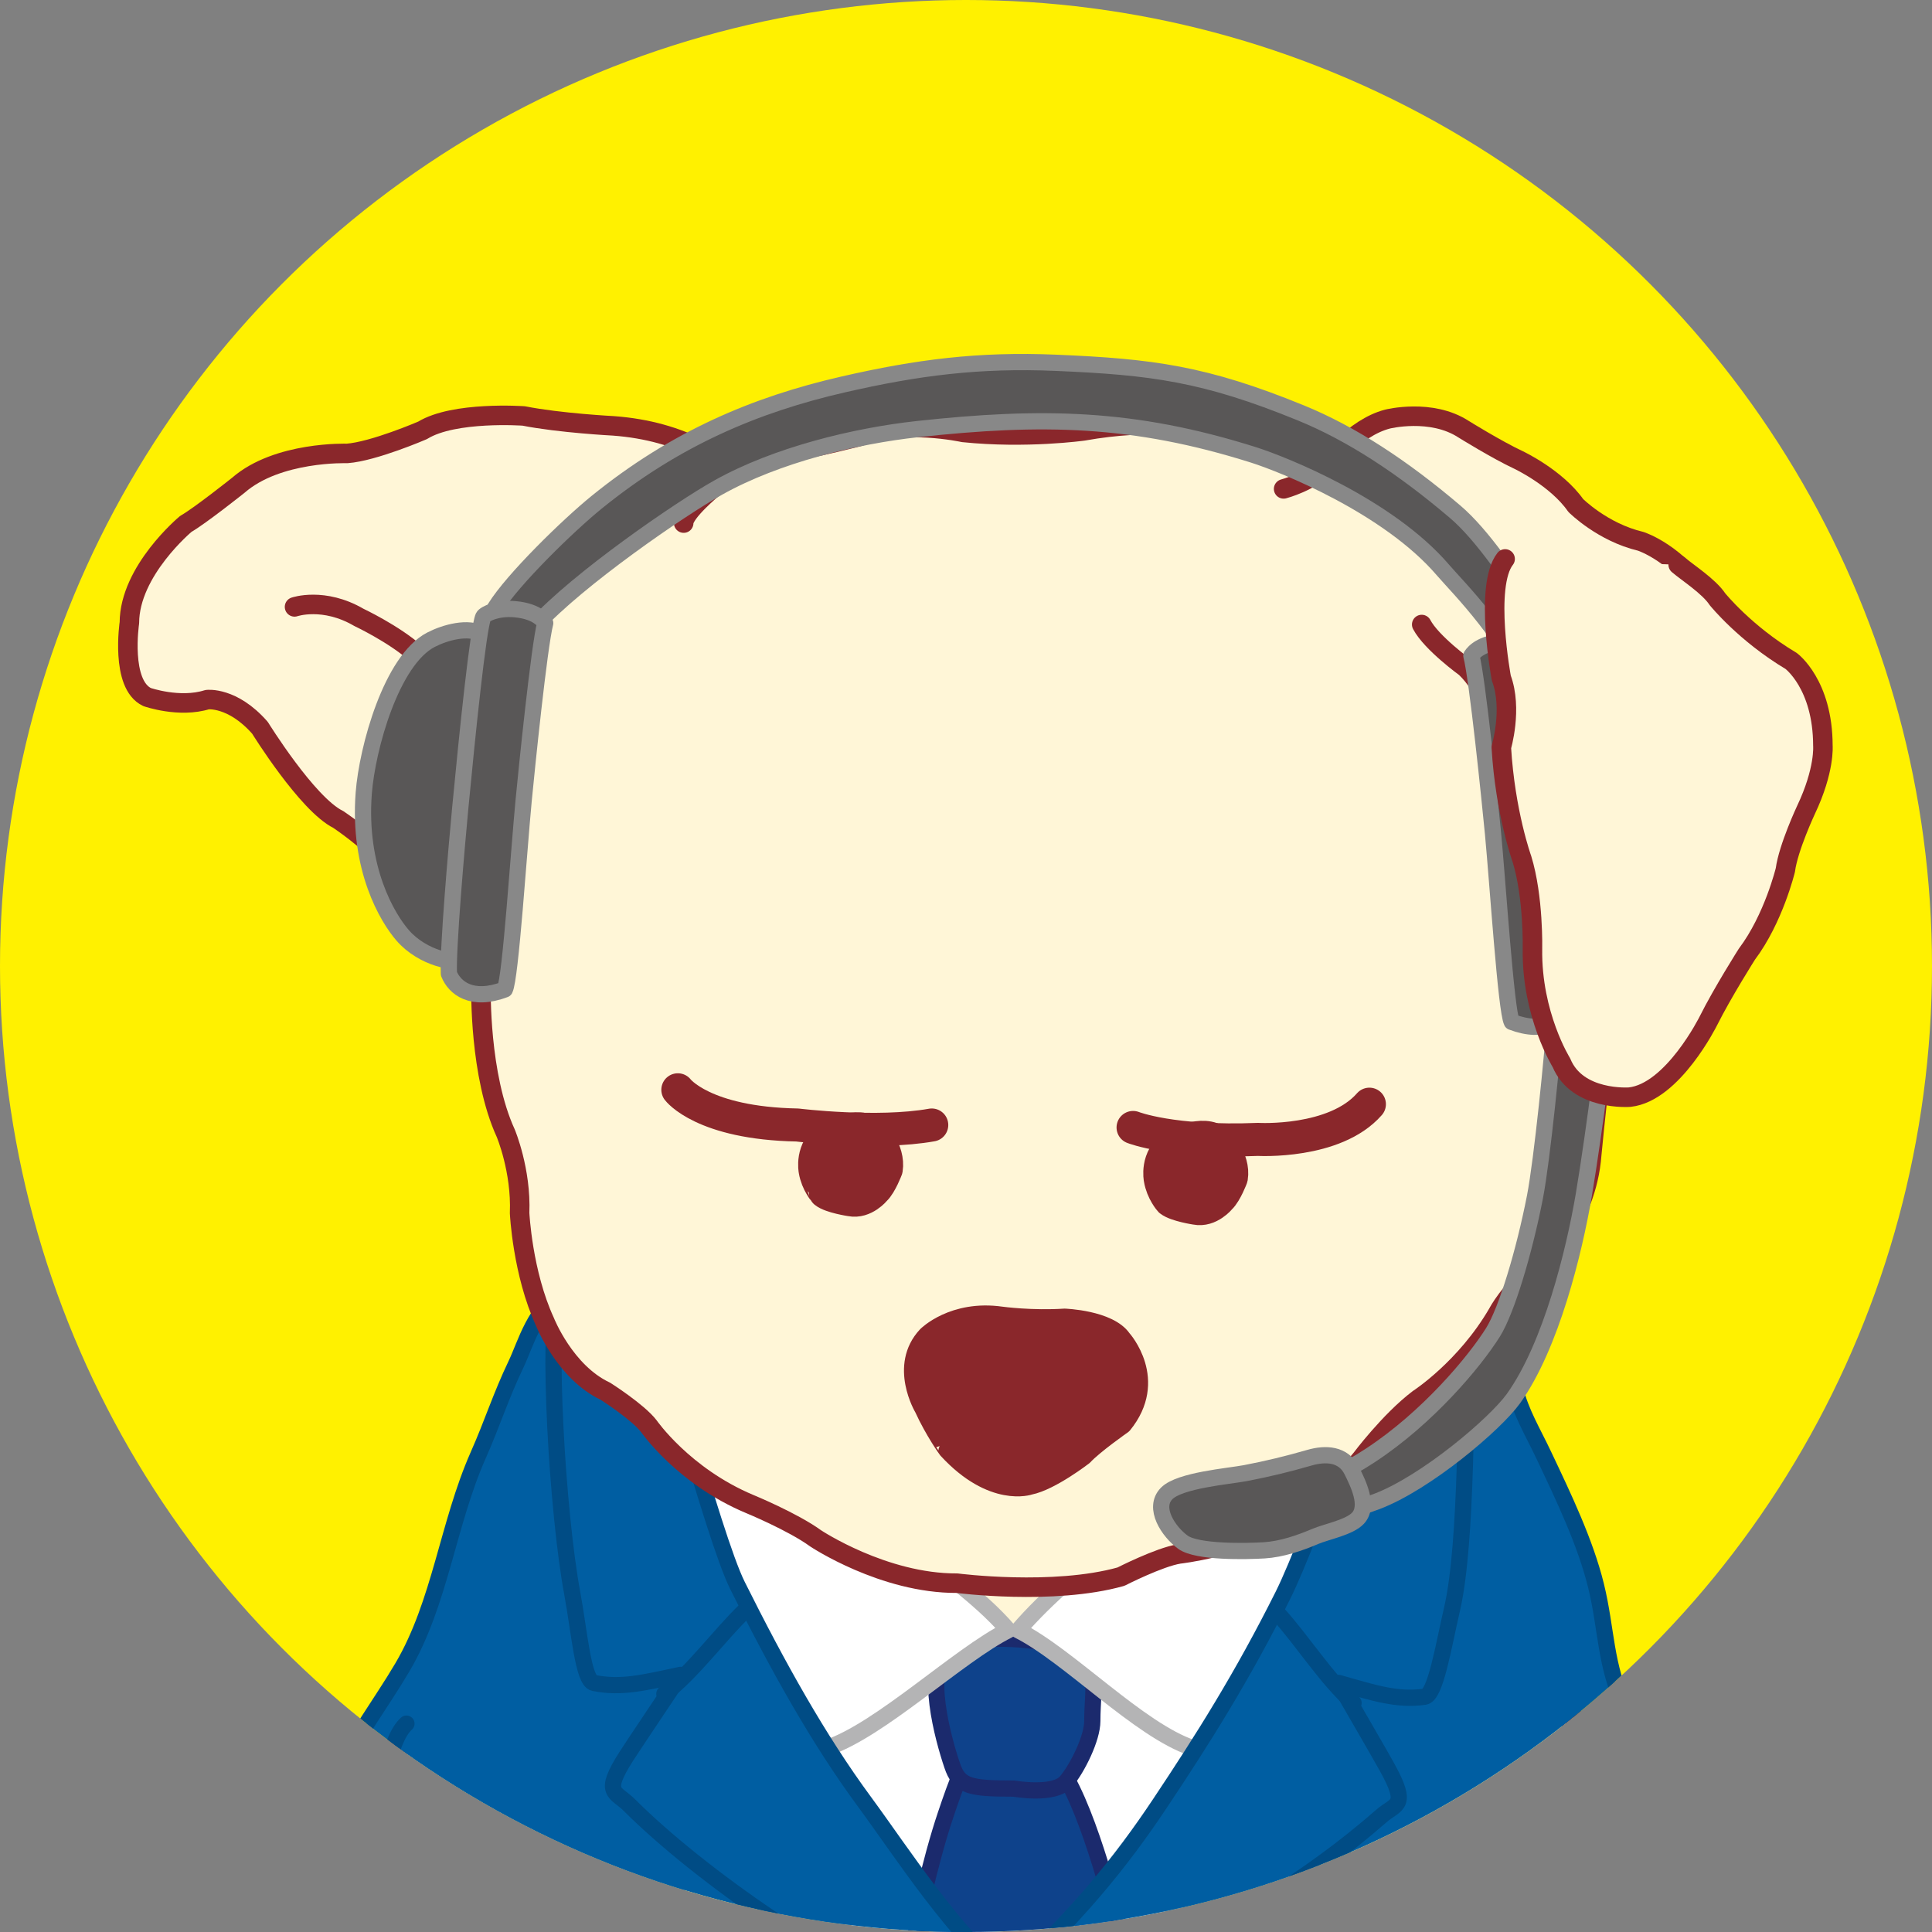
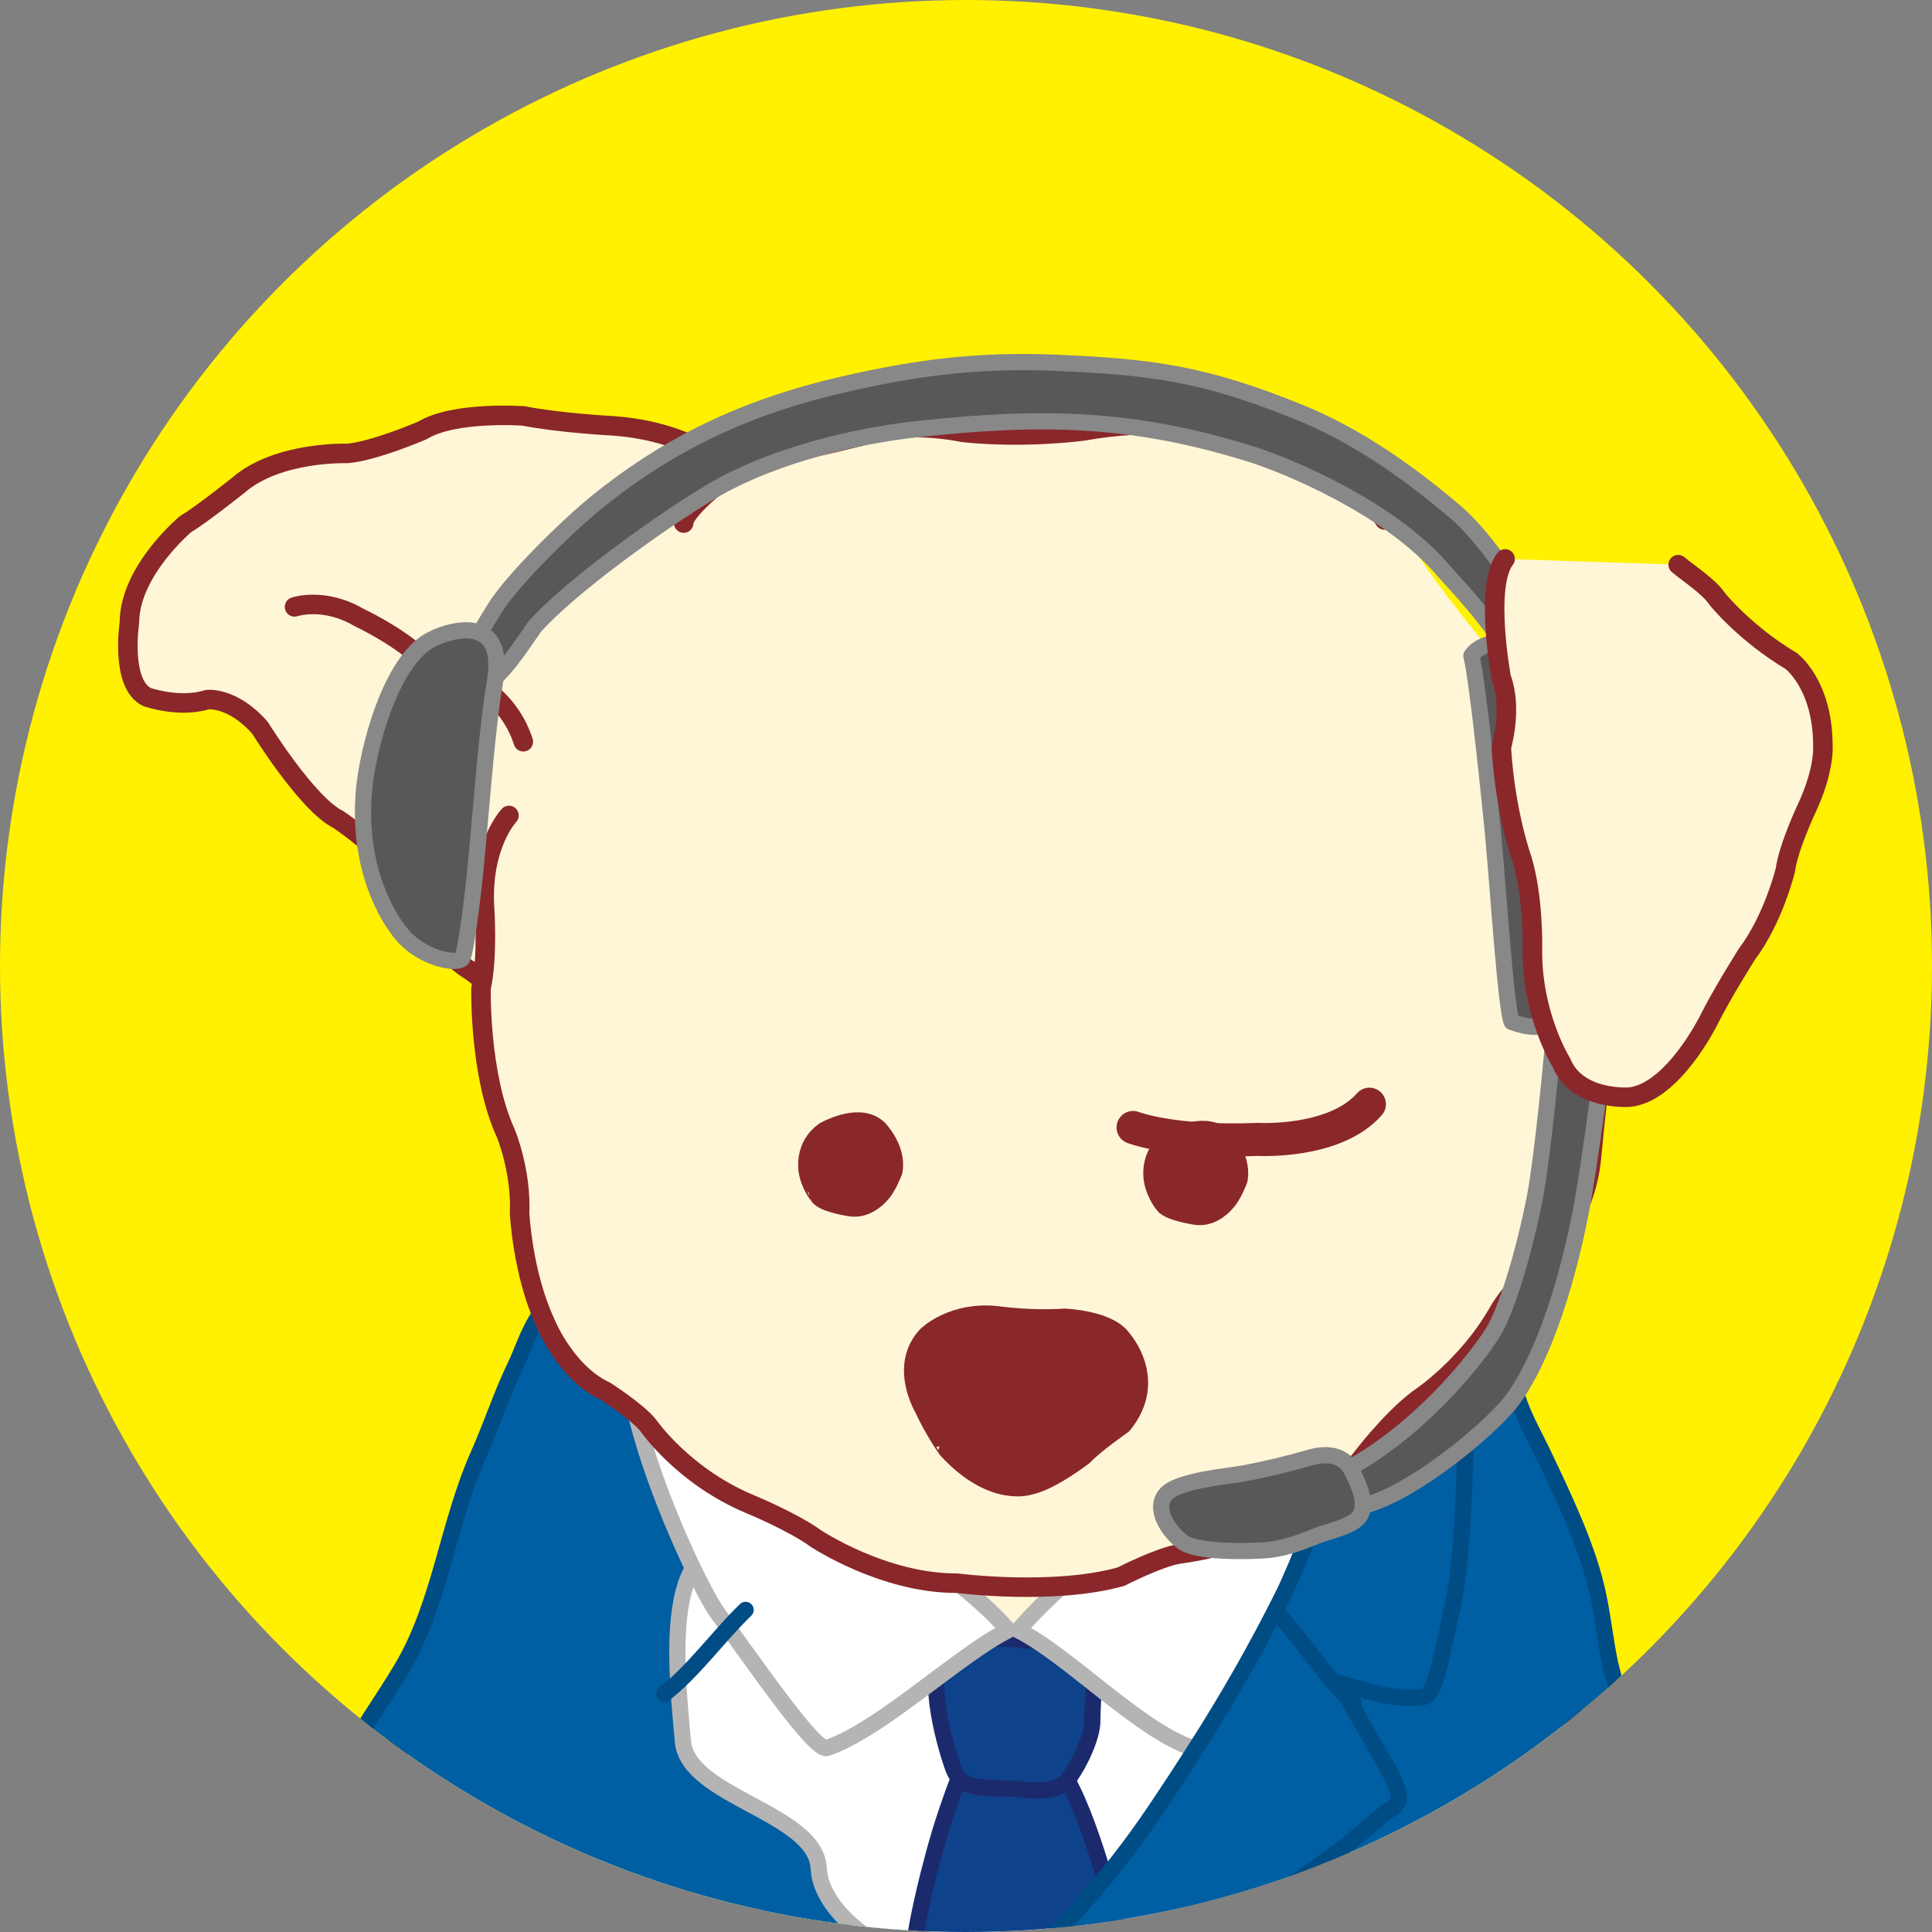
<svg xmlns="http://www.w3.org/2000/svg" xmlns:xlink="http://www.w3.org/1999/xlink" version="1.1" id="レイヤー_1" x="0px" y="0px" width="40px" height="40px" viewBox="0 0 40 40" style="enable-background:new 0 0 40 40;" xml:space="preserve">
  <rect x="0" y="0" width="40" height="40" fill="#808080" stroke="none" />
  <g>
    <defs>
      <circle id="SVGID_1_" cx="20" cy="20" r="20" />
    </defs>
    <use xlink:href="#SVGID_1_" style="overflow:visible;fill:#FFF100;" />
    <clipPath id="SVGID_2_">
      <use xlink:href="#SVGID_1_" style="overflow:visible;" />
    </clipPath>
    <g style="clip-path:url(#SVGID_2_);">
      <path style="fill:#FFF6D7;stroke:#8A272B;stroke-width:0.404;stroke-linecap:round;stroke-linejoin:round;" d="M10.221,41.405c0,0-2.807-0.248-4.253-1.403c0,0-1.323-1.034-2.235-2.126c0,0-0.864-0.972-1.565-1.468    c0,0-0.785-0.743-1.28,0.331c0,0-0.62,1.405-0.289,3.51c0,0,0.206,1.529,1.032,2.685c0,0,1.28,1.817,3.014,2.519    c0,0,3.634,1.363,6.072-0.868" />
      <g>
        <path style="fill:#FFF6D7;stroke:#8A272B;stroke-width:0.404;stroke-linecap:round;stroke-linejoin:round;" d="M11.811,23.452c0,0-0.359,1.707-0.327,2.697c0,0-0.058,0.787-0.332,1.292c0,0-0.389,0.756-0.526,1.628     c0,0-0.224,0.71-0.493,1.379c0,0-0.506,0.967-0.5,2.412c0,0-0.097,0.83-0.656,1.467c0,0-0.474,0.677-0.522,1.752     c0,0-1.589,0.671-1.774,2.661c0,0-0.166,1.285-0.389,2.037c0,0-0.384,0.922-0.052,2.275c0,0-0.788,0.341-1.225,2.215     c0,0-0.736,2.352,0.683,2.802c0,0,1.172,0.458,1.818,0.025c0,0,0.718,0.514,1.96,0.556c0,0,0.582,0.106,1.355-0.291     c0,0,1.51,1.136,4.002,0.23c0,0,0.565-0.431,2.105-0.067c0,0,1.373,0.286,2.846-0.133c0,0,1.108-0.243,2.604-0.002     c0,0,1.624,0.402,3.224,0.021c0,0,1.31-0.372,2.937,0.113c0,0,1.584,0.402,2.847-0.174c0,0,2.257,0.837,3.632-0.117     c0,0,0.93-0.008,1.763-0.427c0,0,2.008-1.139,0.144-3.869c0,0-0.625-0.827-1.425-1.256c0,0,0.262-0.835-0.051-1.609     c0,0-0.142-0.534-0.119-1.112c0,0,0.237-2.059-2.086-3.638c0,0-0.817-0.567-0.959-1.581c0,0,0.061-1.944-0.942-3.606     c0,0-0.408-1.144-0.482-2.174c0,0-0.21-1.357-0.897-2.162c0,0-0.443-0.936-0.521-2.049c0,0-0.929-4.515-8.611-4.393     C20.843,20.354,12.695,20.078,11.811,23.452z" />
        <path style="fill:none;stroke:#8A272B;stroke-width:0.404;stroke-linecap:round;stroke-linejoin:round;" d="M8.455,36.08c0,0,0.586-0.46,1.25-0.371" />
        <path style="fill:none;stroke:#8A272B;stroke-width:0.404;stroke-linecap:round;stroke-linejoin:round;" d="M32.944,36.067c0,0-0.9-1.239-2.265-0.865" />
        <path style="fill:none;stroke:#8A272B;stroke-width:0.404;stroke-linecap:round;stroke-linejoin:round;" d="M6.241,43.053c0,0,1.511-1.427,3.695-0.325c0,0,0.644,0.337,1.42,0.477c0,0,2.857,0.156,3.845,3.926" />
        <path style="fill:none;stroke:#8A272B;stroke-width:0.404;stroke-linecap:round;stroke-linejoin:round;" d="M7.518,48.094c0,0-0.938-0.48-1.084-1.178" />
        <path style="fill:none;stroke:#8A272B;stroke-width:0.404;stroke-linecap:round;stroke-linejoin:round;" d="M10.832,48.359c0,0-0.435-0.247-0.495-0.824" />
        <path style="fill:none;stroke:#8A272B;stroke-width:0.404;stroke-linecap:round;stroke-linejoin:round;" d="M35.028,48.23c0,0,0.973-0.609,0.926-2.074" />
        <path style="fill:none;stroke:#8A272B;stroke-width:0.404;stroke-linecap:round;stroke-linejoin:round;" d="M31.396,48.348c0,0,0.776-0.273,0.876-0.978" />
-         <path style="fill:none;stroke:#8A272B;stroke-width:0.404;stroke-linecap:round;stroke-linejoin:round;" d="M35.511,42.679c0,0-0.981-1.001-3.047-0.976c0,0-1.594-0.073-2.569,1.074c0,0-0.68,0.662-1.635,1.168     c0,0-2.159,1-1.001,3.627" />
+         <path style="fill:none;stroke:#8A272B;stroke-width:0.404;stroke-linecap:round;stroke-linejoin:round;" d="M35.511,42.679c0,0-0.981-1.001-3.047-0.976c0,0-0.68,0.662-1.635,1.168     c0,0-2.159,1-1.001,3.627" />
      </g>
      <path style="fill:#005EA2;stroke:#004C85;stroke-width:0.336;stroke-linecap:round;stroke-linejoin:round;" d="M11.652,26.771c-0.576,0.309-0.77,1.058-0.967,1.472c-0.324,0.677-0.485,1.211-0.787,1.892    c-0.628,1.422-0.786,3.06-1.567,4.385c-0.448,0.761-0.971,1.424-1.317,2.218c-0.292,0.669-0.722,1.434-0.871,2.144    c-0.165,0.793-0.381,1.679-0.421,2.481c-0.021,0.448-0.796,2.369-0.798,2.817c2.038,0.109,4.836,0.612,6.685,1.487    c1.092,0.516,2.05,0.936,2.805,1.919c0.313,0.407,0.398,0.735,0.899,0.897c0.392,0.126,0.862,0.156,1.302,0.155    c1.876-0.005,3.74-0.103,5.551,0.167c1.661,0.247,3.567,0.522,5.088-0.461c0.614-0.397,0.923-1.132,1.584-1.542    c0.808-0.5,1.733-1.163,2.634-1.471c1.01-0.347,2.223-0.531,3.267-0.688c0.884-0.134,1.944,0.075,2.775-0.084    c-0.099-0.641-0.561-1.543-0.799-2.187c-0.329-0.893-0.535-1.653-0.714-2.565c-0.146-0.738-0.502-1.523-0.87-2.17    c-0.438-0.769-1.098-1.49-1.485-2.287c-0.419-0.861-0.379-1.611-0.603-2.523c-0.22-0.894-0.672-1.836-1.077-2.691    c-0.233-0.495-0.476-0.879-0.605-1.403c-0.096-0.39-0.299-1.116-0.617-1.415c-0.371-0.349-0.798-0.382-1.571-0.547    c-1.233-0.263-6.595,9.417-8.298,9.336c-1.038-0.051-7.095-9.66-7.485-9.644C12.363,26.504,12.01,26.579,11.652,26.771z" />
      <path style="fill:#FFFFFF;stroke:#B4B4B5;stroke-width:0.336;stroke-linecap:round;stroke-linejoin:round;" d="M25.459,33.232c0.282,0.701,1.799,1.8,1.416,3.211c-0.194,0.715-3.258,4.029-4.289,3.981    c-1.433-0.067-2.449,0.222-3.868,0c-0.677-0.106-1.728-0.921-1.766-1.737c-0.055-1.161-2.707-1.473-2.813-2.629    c-0.202-2.185-0.484-5.246,2.515-3.7c1.32,0.682,2.74,1.258,4.222,1.423C21.241,33.819,25.568,33.502,25.459,33.232z" />
      <path style="fill:#0E428B;stroke:#1B2A6D;stroke-width:0.336;stroke-linecap:round;stroke-linejoin:round;" d="M18.913,40.535c0.033,0.486,0.65,0.47,1.29,0.673c0.918,0.292,3.312-0.325,2.972-1.29    c-0.168-0.476-0.673-2.635-1.332-3.461c-1.31-1.641-1.832-0.165-2.264,1.115C19.277,38.461,18.885,40.116,18.913,40.535z" />
      <path style="fill:#0E428B;stroke:#1B2A6D;stroke-width:0.336;stroke-linecap:round;stroke-linejoin:round;" d="M20.991,37.031c-0.926,0-1.132-0.048-1.278-0.482c-0.191-0.562-0.586-2.008-0.087-2.4    c0.441-0.345,1.85-0.224,2.348-0.059c0.858,0.284,0.641,0.754,0.641,1.542c0,0.356-0.307,0.975-0.541,1.254    C21.825,37.18,20.991,37.031,20.991,37.031z" />
      <path style="fill:#FFFFFF;stroke:#B4B4B5;stroke-width:0.336;stroke-linecap:round;stroke-linejoin:round;" d="M18.633,31.817c0.737,0.63,1.639,1.231,2.242,1.934c-1.036,0.518-2.649,2.07-3.756,2.439    c-0.252,0.084-1.533-1.805-2.252-2.777c-0.577-0.781-3.431-6.997-0.782-6.677c0.789,0.095,1.467,1.61,1.892,2.153    C16.823,29.971,17.605,30.938,18.633,31.817z" />
      <path style="fill:#FFFFFF;stroke:#B4B4B5;stroke-width:0.336;stroke-linecap:round;stroke-linejoin:round;" d="M23.176,31.817c-0.737,0.63-1.49,1.233-2.094,1.936c1.036,0.518,2.501,2.067,3.607,2.437    c0.253,0.084,1.534-1.805,2.253-2.777c0.577-0.781,3.431-6.997,0.782-6.677c-0.788,0.095-1.467,1.61-1.892,2.153    C24.987,29.971,24.204,30.938,23.176,31.817z" />
      <g>
-         <path style="fill:#005EA2;stroke:#004C85;stroke-width:0.336;stroke-linecap:round;stroke-linejoin:round;" d="M11.568,26.743c-0.252,0.813-0.028,4.597,0.281,6.251c0.146,0.788,0.222,1.804,0.448,1.85     c0.561,0.112,1.009,0,1.794-0.168c-0.444,0.666-0.926,1.38-1.121,1.682c-0.504,0.785-0.224,0.729,0.056,1.01     c1.459,1.457,4.264,3.41,6.239,4.138c0.708,0.26,0.716,0.367,1.443,0.403c0.456-0.272,0.682-0.29,0.336-0.785     c-1.29-1.065-2.356-2.748-3.14-3.812c-0.962-1.305-1.796-2.805-2.635-4.485c-0.517-1.036-1.703-5.682-2.046-6.14     C13.054,26.463,12.232,26.171,11.568,26.743z" />
        <path style="fill:none;stroke:#004C85;stroke-width:0.336;stroke-linecap:round;stroke-linejoin:round;" d="M13.755,35.069c0.597-0.461,1.137-1.214,1.682-1.738" />
      </g>
      <g>
        <path style="fill:#005EA2;stroke:#004C85;stroke-width:0.336;stroke-linecap:round;stroke-linejoin:round;" d="M30.379,27.135c-0.029,1.654,0,4.822-0.316,6.179c-0.181,0.782-0.341,1.786-0.57,1.816     c-0.567,0.075-1.007-0.067-1.779-0.287c0.399,0.694,0.834,1.438,1.008,1.753c0.45,0.816,0.175,0.741-0.123,1.003     c-1.553,1.358-3.042,2.164-4.865,3.217c-0.833,0.481-3.56,1.486-4.149,1.514c-0.225-0.168,0.561-0.588,1.065-1.149     c1.626-1.457,2.579-2.663,3.364-3.841c0.9-1.349,1.711-2.637,2.551-4.317c0.588-1.178,2.102-5.523,2.271-5.887     C28.954,26.881,29.755,26.521,30.379,27.135z" />
        <path style="fill:none;stroke:#004C85;stroke-width:0.336;stroke-linecap:round;stroke-linejoin:round;" d="M28.024,35.257c-0.565-0.498-1.055-1.287-1.563-1.845" />
      </g>
      <path style="fill:none;stroke:#004C85;stroke-width:0.336;stroke-linecap:round;stroke-linejoin:round;" d="M19.586,42.218c0.035,0.099-0.13,1.002-0.14,1.233c-0.019,0.478-0.031,0.964-0.084,1.436    c-0.105,0.945-0.168,3.471-0.228,3.72" />
      <g>
        <path style="fill:#FFF6D7;stroke:#8A272B;stroke-width:0.404;stroke-linecap:round;stroke-linejoin:round;" d="M16.377,11.301c0,0-0.798-2.274-3.678-2.484c0,0-1.107-0.057-1.856-0.205c0,0-1.441-0.104-2.094,0.298     c0,0-1.012,0.437-1.564,0.478c0,0-1.439-0.05-2.252,0.66c0,0-0.787,0.627-1.086,0.799c0,0-1.165,0.968-1.168,2.046     c0,0-0.191,1.276,0.367,1.539c0,0,0.669,0.234,1.245,0.053c0,0,0.523-0.066,1.092,0.584c0,0,0.977,1.58,1.62,1.897     c0,0,0.674,0.453,0.875,0.753c0,0,0.634,1.119,1.116,1.66c0,0,0.315,0.461,0.762,0.73c0,0,0.451,0.319,0.876,0.778" />
        <path style="fill:none;stroke:#8A272B;stroke-width:0.404;stroke-linecap:round;stroke-linejoin:round;" d="M6.098,12.565c0,0,0.603-0.208,1.332,0.217c0,0,0.727,0.343,1.179,0.746c0,0,0.309,0.27,0.868,0.451     c0,0,1.001,0.279,1.358,1.378" />
      </g>
      <g>
        <path style="fill:#FFF6D7;" d="M29.56,11.793c0,0-1.639-2.614-3.881-2.728c0,0-1.999-0.491-3.938-0.031c0,0-3.368-0.419-4.762,0.235     c0,0-2.49-0.106-3.827,2.95c0,0-0.717,1.26-1.32,2.062c0,0-1.766,2.53-1.845,4.438c0,0-0.219,3.03,0.53,4.88     c0,0,0.318,1.152,0.432,2.56c0,0,0.22,2.018,2.024,2.929c0,0,1.243,1.709,3.401,2.461c0,0,2.316,2.013,6.749,1.082     c0,0,1.562-0.575,2.432-0.595c0,0,2.686-1.211,3.114-2.423c0,0,1.61-1.11,2.702-2.981c0,0,1.574-1.237,1.687-3.478     c0,0,0.43-2.87,0.445-3.99c0,0,0.293-3.406-2.62-5.66C30.884,13.505,30.073,12.529,29.56,11.793z" />
        <path style="fill:none;stroke:#8A272B;stroke-width:0.404;stroke-linecap:round;stroke-linejoin:round;" d="M28.665,10.765c0,0-0.805-1.335-2.527-1.653c0,0-0.803-0.065-1.388-0.246c0,0-0.889-0.199-2.321,0.056     c0,0-1.183,0.166-2.486,0.031c0,0-1.25-0.275-2.126,0.077c0,0-0.796,0.213-1.54,0.339c0,0-0.661,0.043-1.503,0.727     c0,0-0.623,0.513-0.619,0.734" />
        <path style="fill:none;stroke:#8A272B;stroke-width:0.404;stroke-linecap:round;stroke-linejoin:round;" d="M10.538,16.883c0,0-0.567,0.594-0.509,1.862c0,0,0.079,1.05-0.07,1.716c0,0-0.04,1.798,0.512,3.001     c0,0,0.323,0.768,0.287,1.653c0,0,0.058,1.241,0.525,2.253c0,0,0.41,1.04,1.249,1.435c0,0,0.673,0.427,0.902,0.725     c0,0,0.716,1.034,2.083,1.609c0,0,0.892,0.366,1.371,0.714c0,0,1.404,0.934,2.924,0.927c0,0,1.996,0.258,3.396-0.135     c0,0,0.792-0.405,1.205-0.47c0,0,1.24-0.139,2.03-0.656c0,0,1.067-0.494,1.738-1.311c0,0,0.59-0.789,1.189-1.243     c0,0,0.978-0.631,1.644-1.781c0,0,0.211-0.42,0.861-1.014c0,0,0.975-0.853,1.08-2.264c0,0,0.089-0.942,0.159-1.47     c0,0,0.255-0.917,0.233-1.802c0,0,0.013-0.691,0.078-1.438c0,0,0.128-1.606-0.396-2.727c0,0-0.383-0.988-0.837-1.556" />
      </g>
      <path style="fill:#8A272B;stroke:#8A272B;stroke-width:0.331;stroke-linecap:round;stroke-linejoin:round;" d="M19.098,29.165c0,0-0.532-0.885,0.071-1.53c0,0,0.555-0.563,1.57-0.417c0,0,0.625,0.085,1.301,0.041    c0,0,0.927,0.03,1.215,0.446c0,0,0.781,0.865,0.009,1.809c0,0-0.602,0.421-0.812,0.65c0,0-0.68,0.528-1.127,0.618    c0,0-0.783,0.275-1.729-0.753C19.596,30.031,19.319,29.648,19.098,29.165z" />
      <path style="fill:#FADB00;stroke:#EFA624;stroke-width:0.336;stroke-linecap:round;stroke-linejoin:round;" d="M20.624,42.861c0.916,0.107,0.755,1.346-0.282,1.15C19.672,43.885,19.83,42.767,20.624,42.861z" />
      <path style="fill:#FADB00;stroke:#EFA624;stroke-width:0.336;stroke-linecap:round;stroke-linejoin:round;" d="M20.624,45.973c0.916,0.108,0.755,1.346-0.282,1.151C19.672,46.997,19.83,45.879,20.624,45.973z" />
      <g>
        <g>
          <path style="fill:#FFF6D7;stroke:#8A272B;stroke-width:0.404;stroke-linecap:round;stroke-linejoin:round;" d="M7.795,40.775c0,0,0.052,0.852-0.173,1.658c0,0-0.438,1.968,0.604,3.7c0,0,0.273,0.874,0.256,1.261      c0,0-0.681,2.141,0.548,2.765c0,0,1.174,0.545,2.129,0.27c0,0,0.797,0.885,2.817,0.193c0,0,0.929-0.22,1.302-0.645      c0,0,0.691,0.124,1.251-0.531c0,0,0.833-1.677-0.713-2.28c0,0-0.498-0.069-0.568-0.356c0,0-0.091-0.962-0.37-2.083      c0,0-0.263-1.452,0.033-2.618" />
          <path style="fill:none;stroke:#8A272B;stroke-width:0.404;stroke-linecap:round;stroke-linejoin:round;" d="M11.16,50.429c0,0-0.837-0.362-0.973-1.239" />
          <path style="fill:none;stroke:#8A272B;stroke-width:0.404;stroke-linecap:round;stroke-linejoin:round;" d="M15.279,49.977c0,0-1.326-0.126-1.508-0.727" />
        </g>
-         <path style="fill:#005EA2;stroke:#004C85;stroke-width:0.336;stroke-linecap:round;stroke-linejoin:round;" d="M8.415,35.686c-0.379,0.336-0.528,1.558-0.589,1.892c-0.12,0.644-0.253,0.967-0.463,1.766     c-0.168,0.638-0.126,1.514-0.169,2.355c-0.034,0.694,0.211,2.523,0.211,3.238c0,0.788,0.394,1.852,0.798,2.481     c0.417-0.315,3.001-0.609,3.732-0.683c0.728-0.073,1.479-0.091,2.195-0.159c0.577-0.054,0.707-0.007,1.305-0.041     c0.084-1.052-0.14-1.823-0.125-2.902c0.009-0.724,0.008-1.16,0-1.892c-0.006-0.459-0.084-1.388-0.211-2.06" />
        <path style="fill:none;stroke:#EFA624;stroke-width:0.336;stroke-linecap:round;stroke-linejoin:round;" d="M7.573,46.198c0.463-0.084,1.177-0.294,1.808-0.377c0.596-0.079,1.667-0.245,2.271-0.296     c1.328-0.111,2.407-0.126,3.743-0.126" />
      </g>
      <g>
        <g>
          <path style="fill:#FFF6D7;stroke:#8A272B;stroke-width:0.404;stroke-linecap:round;stroke-linejoin:round;" d="M26.232,43.061c0,0-0.413,2.849-0.289,4.046c0,0-0.329,0.62-0.536,0.826c0,0-1.528,0.744-1.074,1.942      c0,0,0.289,1.403,1.61,1.156c0,0,0.785,1.197,2.975,0.496c0,0,0.825-0.29,1.239-0.991c0,0,1.363,0.371,1.941-0.62      c0,0,0.991-1.115,0.619-2.105c0,0,0.248-1.611,0.495-2.396c0,0,0.373-1.487-0.33-3.056" />
          <path style="fill:none;stroke:#8A272B;stroke-width:0.404;stroke-linecap:round;stroke-linejoin:round;" d="M25.943,51.031c0,0-0.495-0.329-0.412-1.239" />
          <path style="fill:none;stroke:#8A272B;stroke-width:0.404;stroke-linecap:round;stroke-linejoin:round;" d="M30.157,50.536c0,0-0.619-0.62-1.239-0.661" />
        </g>
        <path style="fill:#005EA2;stroke:#004C85;stroke-width:0.336;stroke-linecap:round;stroke-linejoin:round;" d="M25.824,40.101c-0.211,0.883-0.126,1.493-0.126,2.061c-0.001,0.663,0.125,1.173,0.126,1.849     c0.001,1.247-0.379,1.977-0.421,3.281c1.309,0.267,2.042,0.437,3.406,0.504c0.683,0.035,1.894,0.187,2.566,0.295     c0.631,0.101,1.128,0.368,1.766,0.336c0.337-1.218,0.217-1.827,0.253-2.523c0.036-0.716,0.252-1.766,0.084-2.649     c-0.156-0.811-0.357-2.042-0.421-2.691c-0.064-0.657-0.377-2.502-0.714-2.985" />
        <path style="fill:none;stroke:#EFA624;stroke-width:0.336;stroke-linecap:round;stroke-linejoin:round;" d="M25.487,46.114c2.439,0.21,5.392,0.705,7.906,1.051" />
      </g>
-       <path style="fill:#FFF6D7;stroke:#8A272B;stroke-width:0.404;stroke-linecap:round;stroke-linejoin:round;" d="M26.576,10.122c0,0,0.576-0.151,0.873-0.49c0,0,0.576-0.774,1.277-0.955c0,0,0.906-0.229,1.579,0.211    c0,0,0.688,0.427,1.136,0.636c0,0,0.783,0.369,1.183,0.941c0,0,0.552,0.554,1.344,0.742c0,0,0.778,0.245,1.375,1.201    c0,0,0.438,1.511-2.468,3.939c0,0-1.751,0.275-1.958-1.489c0,0-0.126-0.606-0.577-1.037c0,0-0.704-0.509-0.905-0.891" />
      <g>
        <path style="fill:#595757;stroke:#888888;stroke-width:0.336;stroke-linecap:round;stroke-linejoin:round;" d="M32.65,19.678c-0.178-0.048-0.393,0.476-0.45,1.346c-0.049,0.763-0.273,3.001-0.42,3.756     c-0.224,1.149-0.589,2.355-0.869,2.804c-0.377,0.602-1.345,1.766-2.542,2.55c-0.522,0.343-1.022,0.576-1.606,0.701     c-0.392,0.084-1.02,0.313-1.009,0.701c0.014,0.505,2.355-0.3,2.747-0.448c1.025-0.388,2.457-1.608,2.832-2.13     c0.784-1.094,1.26-3.056,1.456-4.206c0.109-0.641,0.257-1.692,0.337-2.327C33.533,19.153,32.65,19.678,32.65,19.678z" />
        <path style="fill:#595757;stroke:#888888;stroke-width:0.336;stroke-linecap:round;stroke-linejoin:round;" d="M25.781,30.5c-0.345,0.065-1.356,0.146-1.626,0.42c-0.293,0.297,0.037,0.792,0.336,1.01     c0.295,0.214,1.318,0.19,1.682,0.168c0.36-0.022,0.736-0.151,1.058-0.288c0.234-0.099,0.708-0.187,0.885-0.377     c0.236-0.254,0-0.725-0.127-0.982c-0.175-0.353-0.543-0.368-0.881-0.27C26.666,30.309,26.237,30.413,25.781,30.5z" />
        <g>
          <path style="fill:#595757;stroke:#888888;stroke-width:0.336;stroke-linecap:round;stroke-linejoin:round;" d="M10.003,14.066c-0.351-0.57-0.115-0.896,0.248-1.481c0.366-0.591,1.515-1.71,2.103-2.187      c1.631-1.322,3.284-2.021,5.102-2.438c1.539-0.354,2.814-0.516,4.401-0.449c1.991,0.084,3.084,0.224,5.074,1.037      c1.049,0.428,2.109,1.122,3.196,2.047c0.56,0.476,1.168,1.379,1.766,2.298c0.364,0.561,0.695,1.509,0.589,1.57      c-0.164,0.097-0.525,0.406-0.617,0.196c-0.645-1.486-1.654-2.467-1.991-2.858c-1.135-1.325-3.314-2.191-3.925-2.384      c-2.48-0.783-4.377-0.813-6.952-0.533c-1.29,0.141-2.915,0.533-4.121,1.207c-0.797,0.444-2.915,1.905-3.785,2.859      C10.982,13.071,10.19,14.369,10.003,14.066z" />
          <path style="fill:#595757;stroke:#888888;stroke-width:0.336;stroke-linecap:round;stroke-linejoin:round;" d="M8.925,13.244c-0.82,0.421-1.323,2.244-1.394,3.177c-0.12,1.568,0.493,2.585,0.805,2.944      c0.417,0.481,1.121,0.612,1.23,0.482c0.069-0.081,0.221-1.231,0.291-1.985c0.088-0.93,0.202-2.43,0.33-3.36      c0.059-0.429,0.25-1.111-0.196-1.371C9.692,12.957,9.21,13.097,8.925,13.244z" />
-           <path style="fill:#595757;stroke:#888888;stroke-width:0.336;stroke-linecap:round;stroke-linejoin:round;" d="M10.005,12.772c0.029-0.063,0.298-0.192,0.657-0.159c0.505,0.045,0.618,0.285,0.626,0.288      c-0.125,0.476-0.386,3.039-0.447,3.679c-0.1,1.045-0.27,3.673-0.388,3.905c-0.688,0.26-1.043-0.033-1.159-0.326      c-0.025-0.519,0.16-2.637,0.234-3.419C9.677,15.173,9.9,13.007,10.005,12.772z" />
          <path style="fill:#595757;stroke:#888888;stroke-width:0.336;stroke-linecap:round;stroke-linejoin:round;" d="M32.824,13.916c0.82,0.42,1.323,2.244,1.395,3.177c0.12,1.567-0.492,2.584-0.805,2.944      c-0.417,0.48-1.121,0.611-1.229,0.482c-0.069-0.082-0.22-1.232-0.291-1.986c-0.087-0.929-0.203-2.43-0.33-3.359      c-0.059-0.431-0.251-1.113,0.196-1.372C32.058,13.63,32.54,13.77,32.824,13.916z" />
          <path style="fill:#595757;stroke:#888888;stroke-width:0.336;stroke-linecap:round;stroke-linejoin:round;" d="M31.745,13.446c-0.028-0.063-0.298-0.192-0.656-0.16c-0.505,0.046-0.618,0.286-0.626,0.289      c0.125,0.476,0.386,3.039,0.448,3.679c0.099,1.044,0.27,3.673,0.388,3.904c0.687,0.26,1.043-0.032,1.159-0.325      c0.025-0.52-0.16-2.637-0.235-3.419C32.073,15.846,31.85,13.679,31.745,13.446z" />
        </g>
      </g>
      <path style="fill:#FFF6D7;stroke:#8A272B;stroke-width:0.404;stroke-linecap:round;stroke-linejoin:round;" d="M34.745,11.691c0.201,0.171,0.635,0.447,0.813,0.715c0,0,0.57,0.708,1.525,1.278    c0,0,0.656,0.48,0.658,1.754c0,0,0.043,0.504-0.35,1.331c0,0-0.365,0.778-0.427,1.243c0,0-0.243,1.008-0.796,1.742    c0,0-0.504,0.794-0.797,1.38c0,0-0.735,1.483-1.629,1.581c0,0-1.087,0.085-1.415-0.714c0,0-0.618-0.99-0.599-2.348    c0,0,0.026-1.077-0.219-1.871c0,0-0.346-0.957-0.426-2.31c0,0,0.238-0.797,0-1.433c0,0-0.358-1.91,0.079-2.467" />
      <g>
-         <path style="fill:none;stroke:#8A272B;stroke-width:0.684;stroke-linecap:round;stroke-linejoin:round;" d="M14.034,22.563c0,0,0.519,0.693,2.474,0.729c0,0,1.648,0.203,2.783,0" />
        <path style="fill:none;stroke:#8A272B;stroke-width:0.684;stroke-linecap:round;stroke-linejoin:round;" d="M23.459,23.343c0,0,0.808,0.32,2.588,0.247c0,0,1.587,0.091,2.305-0.729" />
        <path style="fill:#8A272B;stroke:#8A272B;stroke-width:0.638;stroke-linecap:round;stroke-linejoin:round;" d="M16.853,24.234c0,0-0.091-0.442,0.288-0.707c0,0,0.625-0.352,0.942-0.069c0,0,0.352,0.354,0.289,0.753     c0,0-0.118,0.314-0.241,0.432c0,0-0.227,0.279-0.519,0.221c0,0-0.413-0.062-0.545-0.169     C17.067,24.694,16.897,24.502,16.853,24.234z" />
        <path style="fill:#8A272B;stroke:#8A272B;stroke-width:0.638;stroke-linecap:round;stroke-linejoin:round;" d="M23.999,24.411c0,0-0.093-0.442,0.287-0.709c0,0,0.625-0.351,0.942-0.068c0,0,0.353,0.355,0.289,0.752     c0,0-0.117,0.313-0.241,0.432c0,0-0.226,0.279-0.518,0.221c0,0-0.413-0.063-0.546-0.169     C24.211,24.87,24.042,24.677,23.999,24.411z" />
      </g>
    </g>
  </g>
</svg>